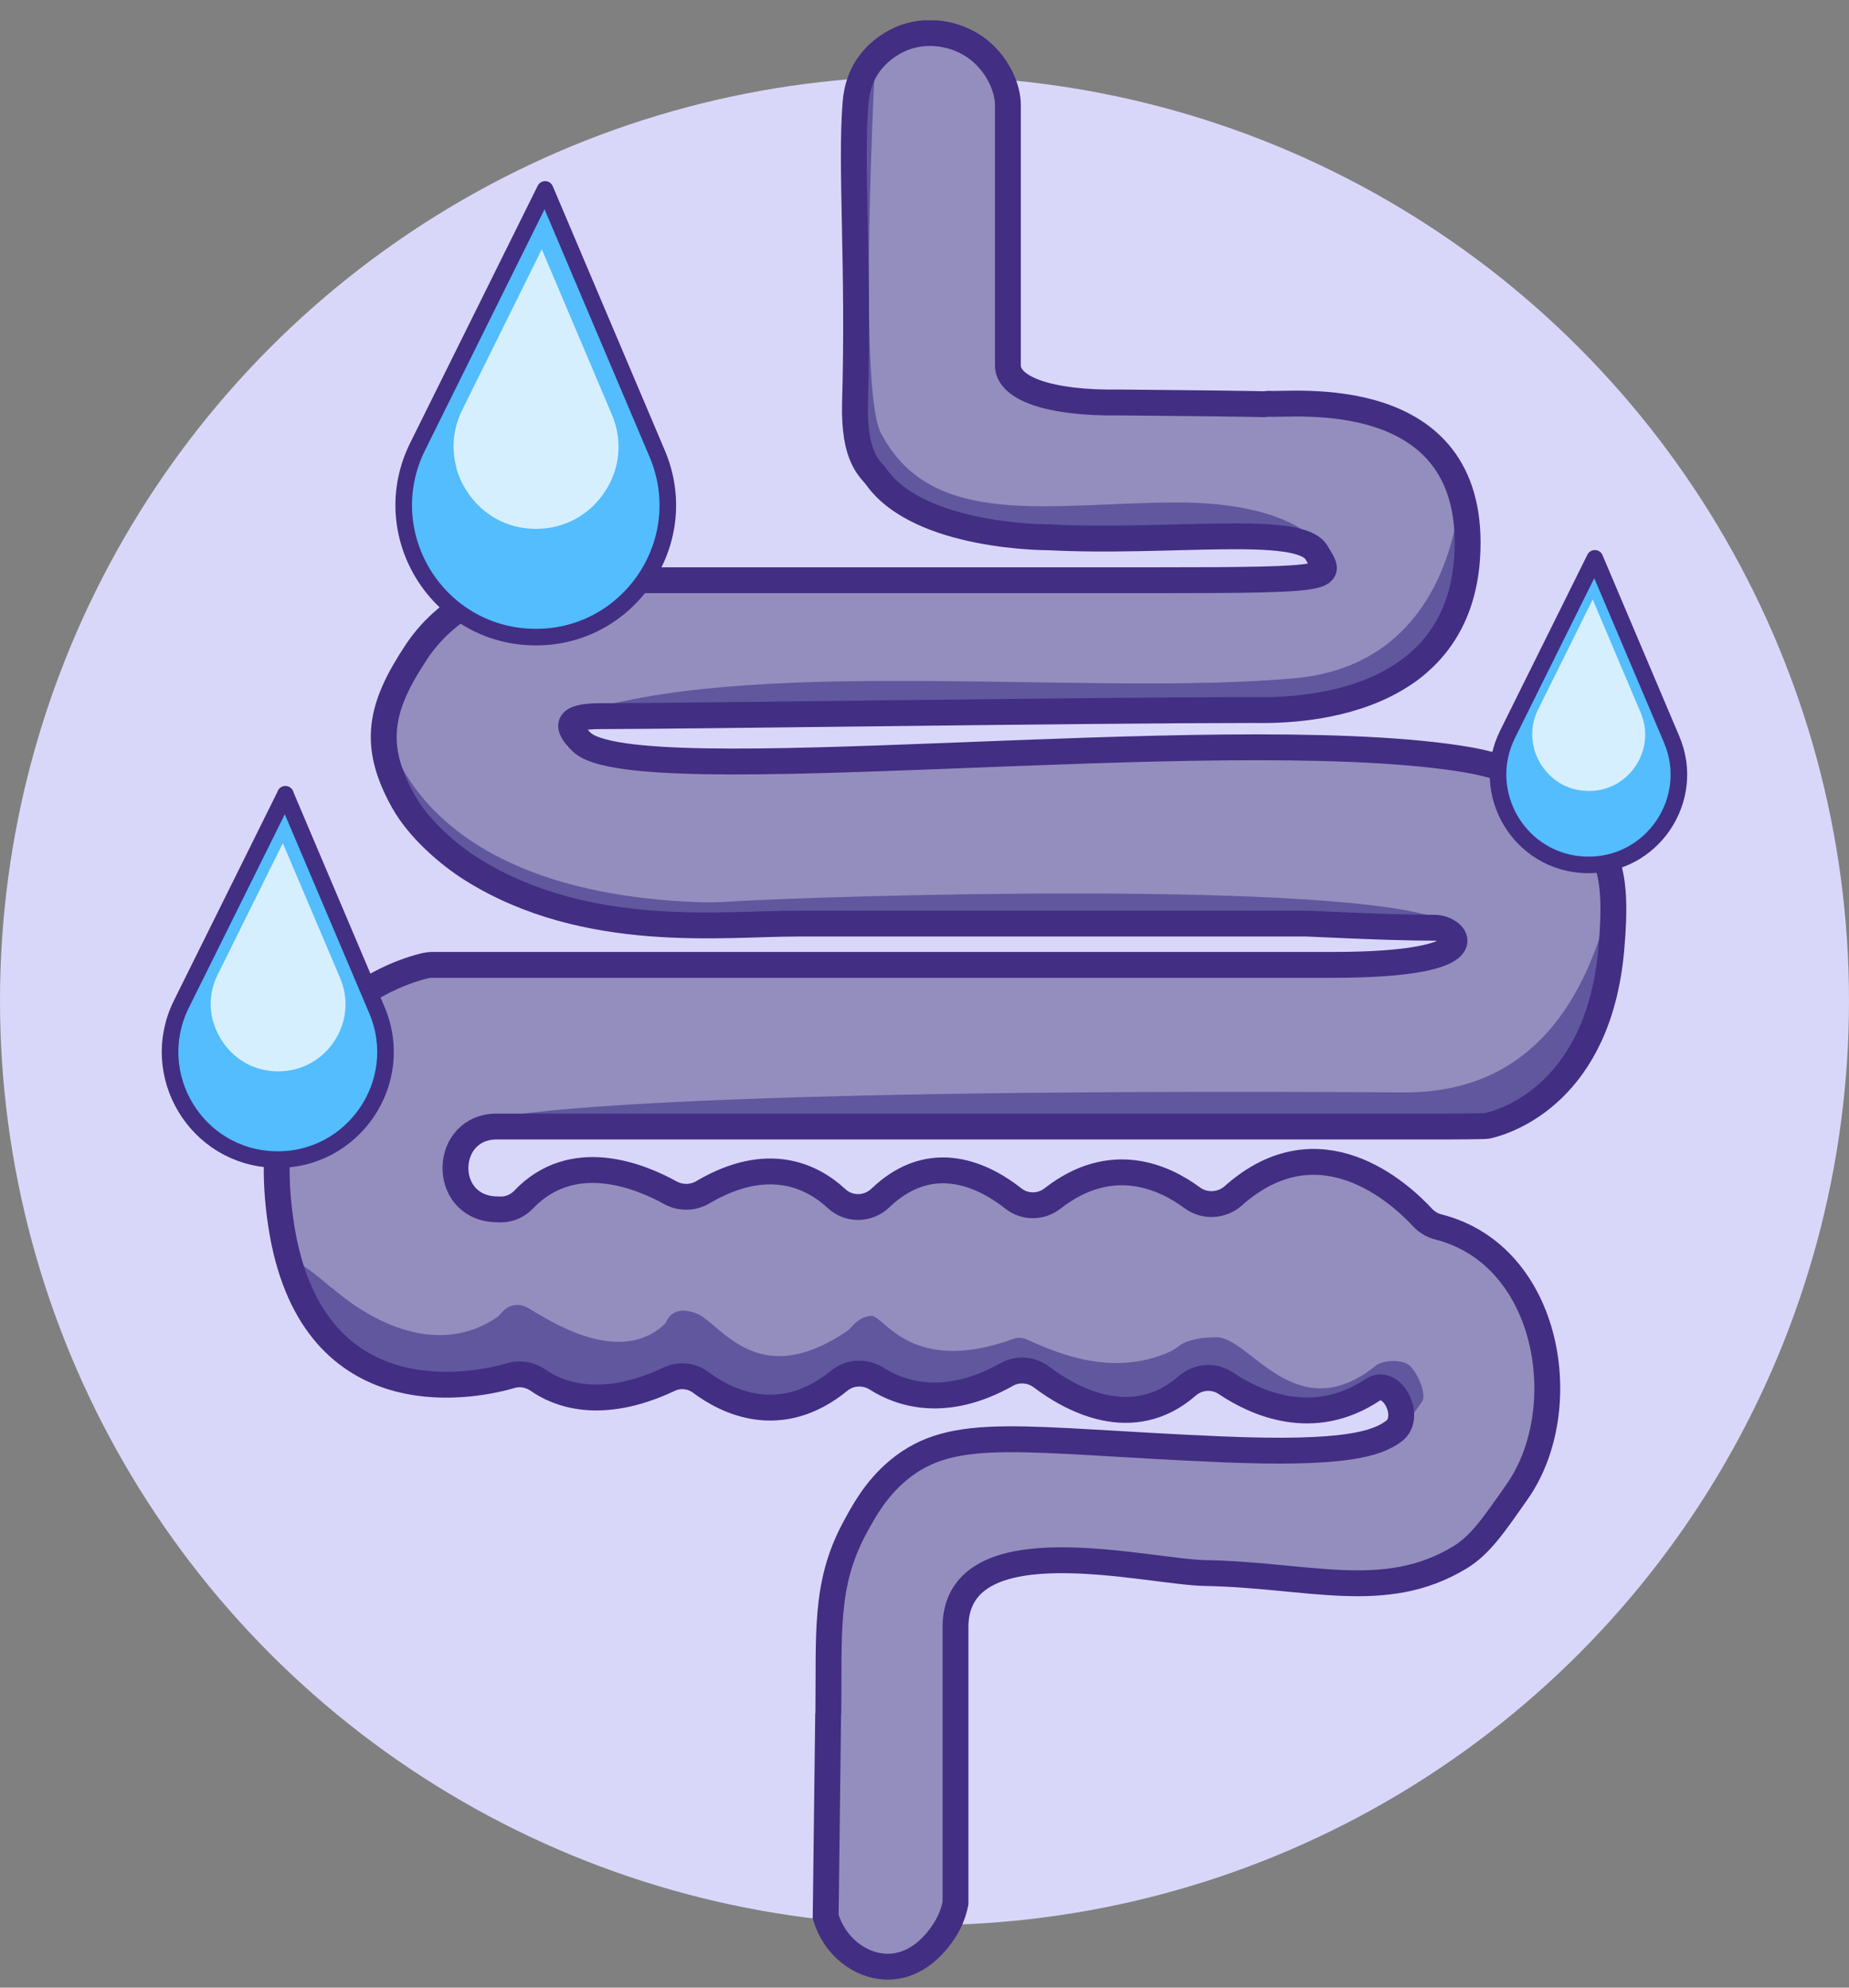
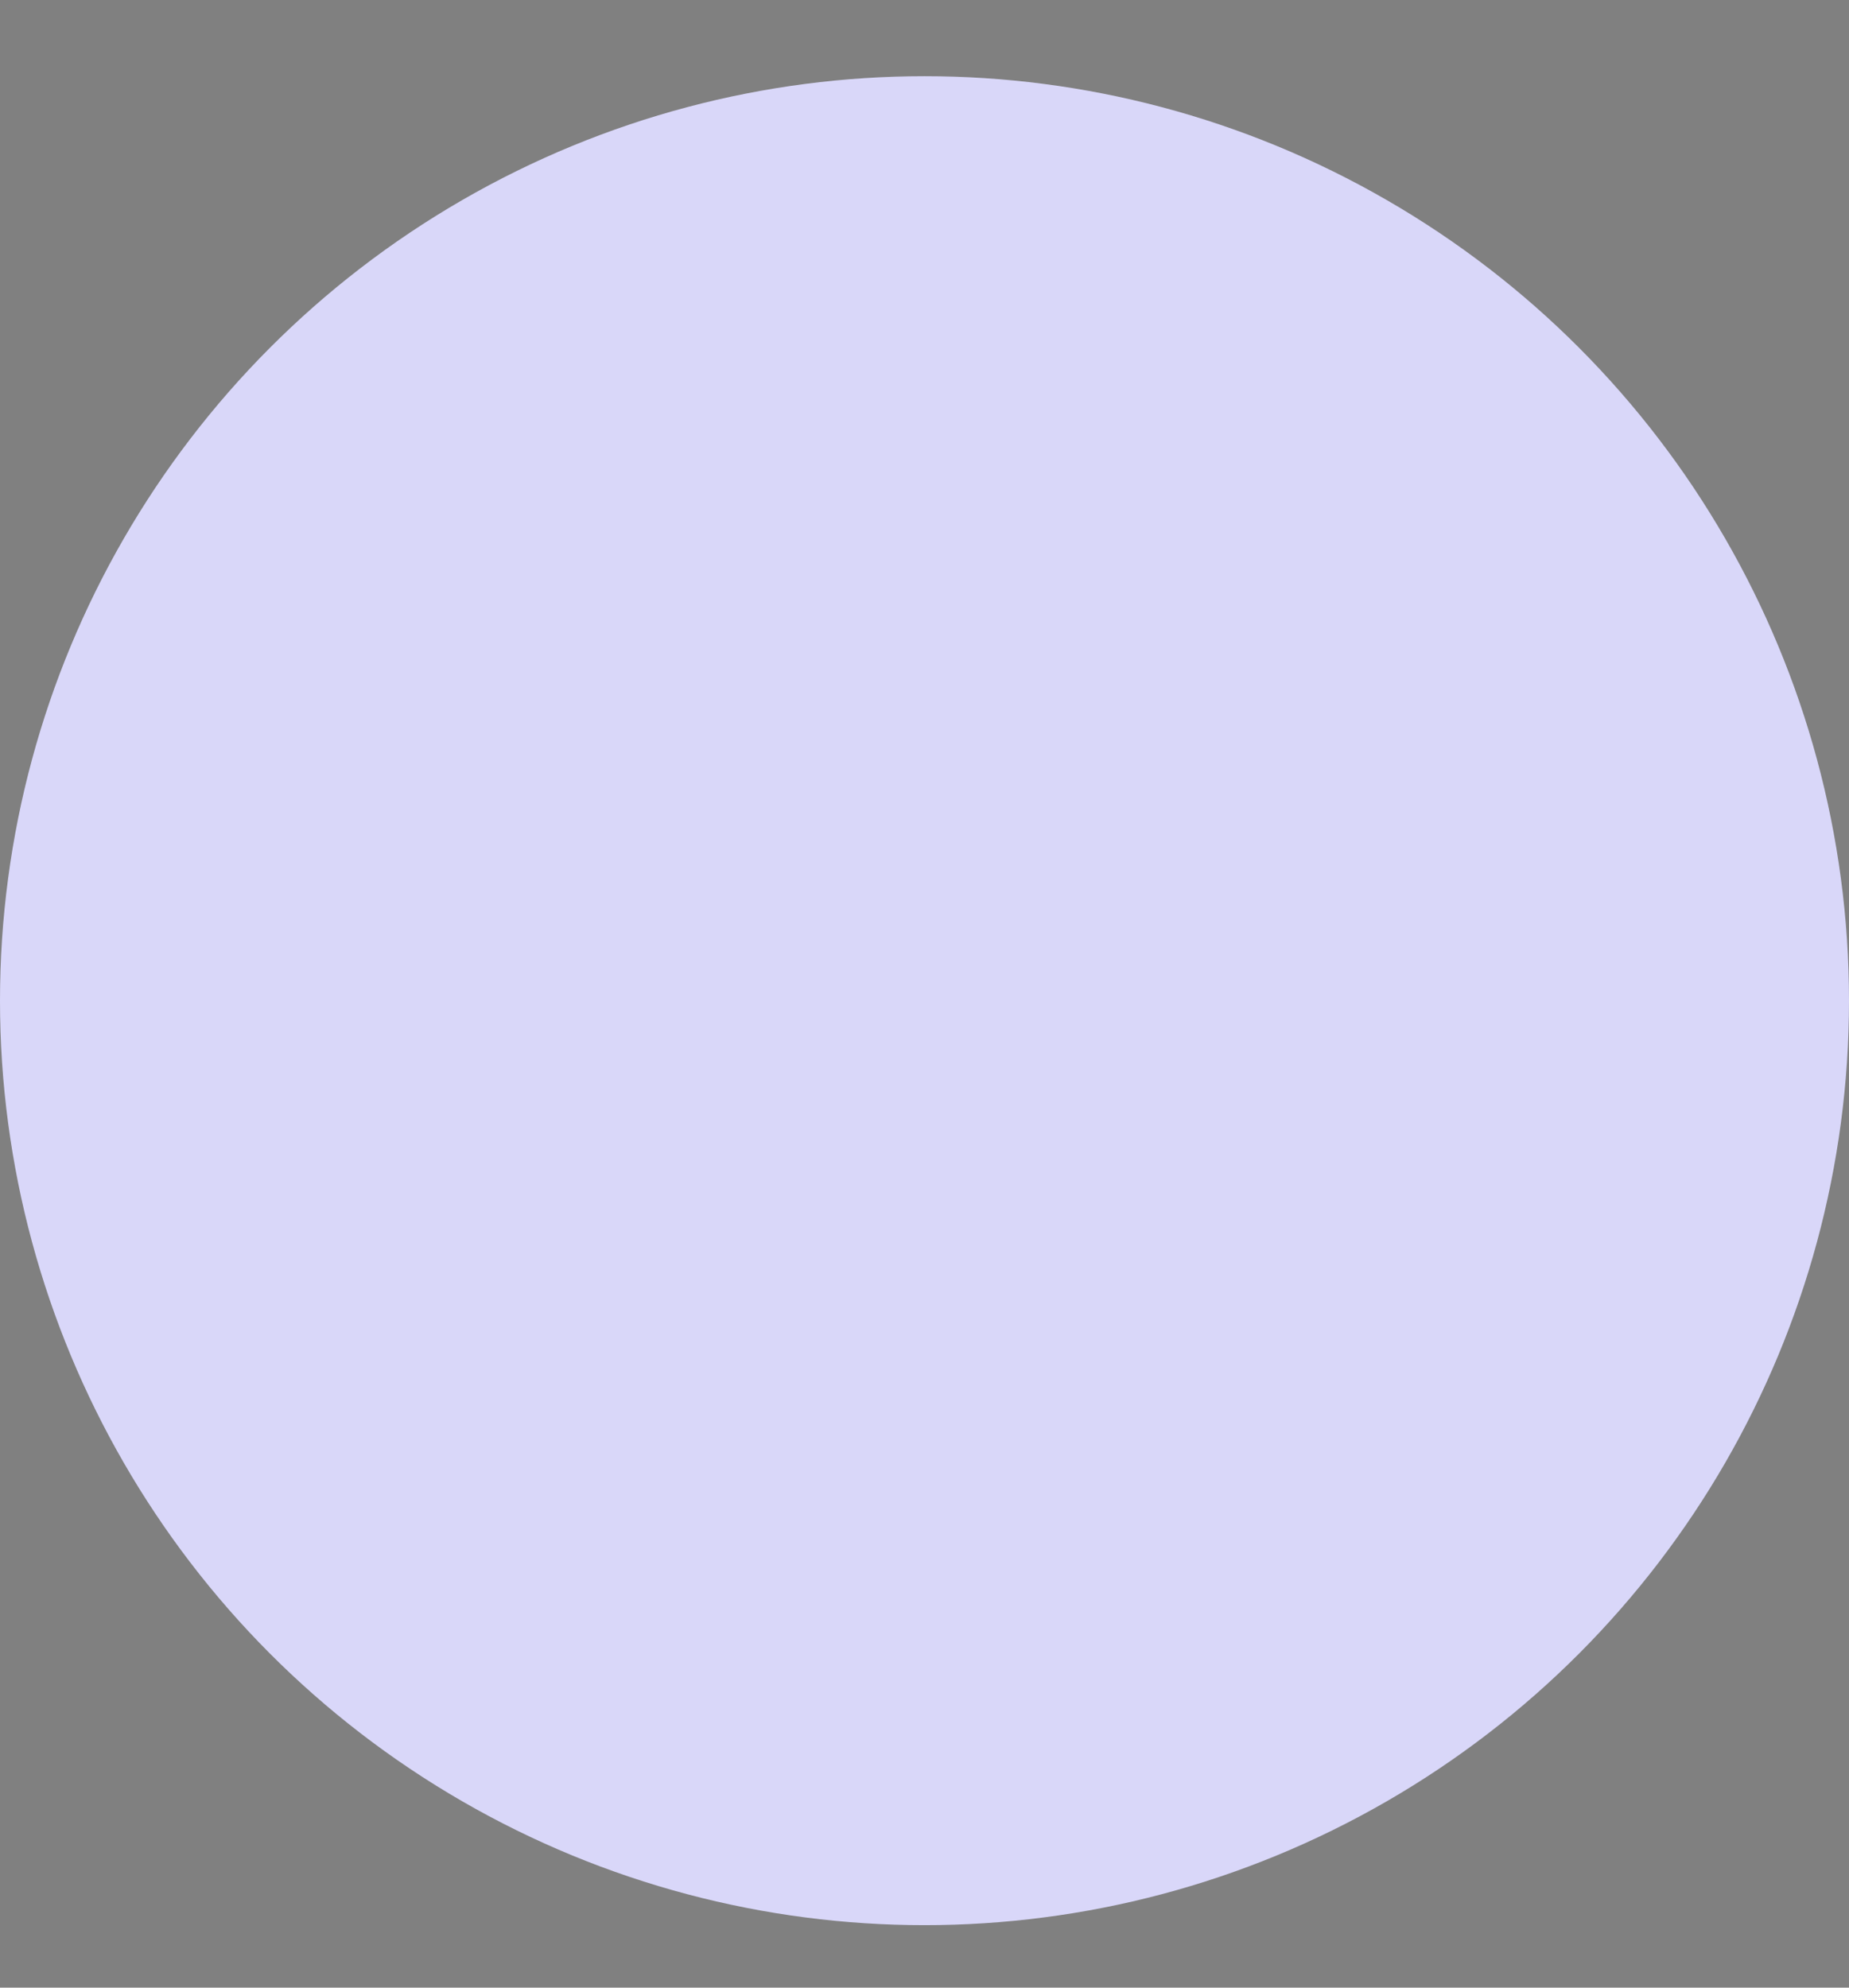
<svg xmlns="http://www.w3.org/2000/svg" width="80" height="86" viewBox="0 0 80 86" fill="none">
  <rect x="0" y="0" width="80" height="86" fill="#808080" stroke="none" />
  <circle cx="40" cy="43.297" r="40" fill="#D9D7F9" />
  <g clip-path="url(#clip0_181_26368)">
-     <path fill-rule="evenodd" clip-rule="evenodd" d="M35.839 74.16C35.882 70.731 35.66 68.586 36.958 66.154C37.353 65.422 37.869 64.446 38.867 63.614C41.277 61.612 44.204 62.344 52.899 62.71C58.172 62.932 59.571 62.473 60.309 61.921C61.113 61.318 60.23 59.582 59.391 60.135C56.794 61.856 54.305 60.709 53.028 59.848C52.511 59.503 51.837 59.561 51.371 59.97C48.989 62.043 46.32 60.536 45.065 59.59C44.627 59.26 44.032 59.209 43.551 59.482C40.882 60.981 38.953 60.307 37.934 59.654C37.425 59.331 36.779 59.36 36.313 59.74C33.744 61.835 31.406 60.623 30.33 59.819C29.928 59.518 29.397 59.468 28.945 59.676C25.961 61.075 24.117 60.3 23.292 59.726C22.948 59.482 22.51 59.396 22.108 59.518C20.15 60.092 13.428 61.204 12.165 53.011C10.788 44.058 17.151 42.078 18.392 41.784C18.5 41.762 18.6 41.748 18.708 41.748H57.662C64.607 41.748 63.028 40.141 62.074 40.141C59.972 40.141 56.737 39.962 56.543 39.962H34.462C31.298 39.962 25.365 40.708 20.43 37.623C19.389 36.97 18.12 35.865 17.452 34.675C16.075 32.214 16.448 30.571 18.019 28.204C19.511 25.951 21.972 25.277 22.618 25.133C22.711 25.112 22.811 25.105 22.912 25.105H49.993C49.993 25.105 50.015 25.105 50.022 25.105C50.503 25.133 56.435 25.628 57.318 24.674C57.956 23.985 56.708 23.856 56.565 23.691C54.714 21.661 51.651 23.749 45.38 23.247C39.706 22.794 38.372 21.259 37.934 20.649C37.676 20.284 36.937 19.846 37.001 17.436C37.173 11.417 36.8 7.249 37.023 4.451C37.073 3.812 37.267 3.296 37.532 2.887C38.12 1.997 39.01 1.667 39.189 1.603C40.316 1.215 41.535 1.51 42.339 2.141C43.228 2.844 43.616 3.87 43.616 4.53V15.807C43.616 16.811 45.431 17.457 48.415 17.414C55.137 17.471 54.678 17.5 54.742 17.486C54.742 17.486 54.793 17.479 54.864 17.471C54.886 17.471 54.907 17.471 54.922 17.471C55.883 17.543 63.753 16.56 63.502 23.82C63.258 31.059 58.602 30.169 57.877 30.291C57.863 30.291 57.418 30.37 57.131 30.442C56.17 30.686 55.18 30.722 54.183 30.722C47.411 30.722 29.648 30.987 25.961 30.987C24.425 30.987 24.547 32.508 24.547 32.508C24.547 32.508 24.504 31.453 25.172 32.106C27.474 34.352 52.44 31.217 63.057 32.802C64.241 32.981 66.486 33.39 68.064 35.162C69.449 36.719 70.059 37.372 69.722 41.095C69.169 47.222 65.267 48.513 64.356 48.714C64.262 48.735 62.842 48.742 62.741 48.742H21.498C19.727 48.742 19.626 52.215 21.391 52.322C21.491 52.322 21.577 52.33 21.671 52.33C22.044 52.33 22.402 52.172 22.654 51.906C24.77 49.682 27.675 50.873 29.002 51.605C29.44 51.849 29.978 51.842 30.409 51.591C33.249 49.919 35.172 50.909 36.212 51.877C36.743 52.373 37.568 52.344 38.092 51.849C40.337 49.697 42.647 50.923 43.845 51.87C44.34 52.265 45.043 52.258 45.545 51.87C48.092 49.883 50.381 50.952 51.586 51.842C52.117 52.236 52.849 52.208 53.343 51.77C57.081 48.427 60.575 51.627 61.558 52.695C61.744 52.896 61.988 53.04 62.254 53.104C67.089 54.338 68.143 61.01 65.647 64.561C64.65 65.981 64.054 66.871 63.157 67.409C59.908 69.368 56.644 68.155 52.153 68.076C49.649 68.033 41.464 65.888 41.349 70.336V82.359C41.306 82.582 41.227 82.876 41.062 83.206C40.968 83.4 40.057 85.143 38.364 85.107C37.195 85.078 36.112 84.21 35.732 82.948L35.839 74.145V74.16Z" fill="#948EBE" />
    <path fill-rule="evenodd" clip-rule="evenodd" d="M14.339 55.701C16.118 57.251 18.973 58.707 21.499 57C21.556 56.964 21.606 56.914 21.649 56.856C21.793 56.67 22.23 56.239 22.855 56.598C23.622 57.036 26.707 59.152 28.716 57.33C28.773 57.28 28.823 57.215 28.852 57.143C28.945 56.942 29.261 56.505 30.114 56.821C31.183 57.222 32.719 60.257 36.657 57.588C36.707 57.552 36.758 57.509 36.801 57.459C36.93 57.301 37.274 56.935 37.712 56.935C38.257 56.935 39.441 59.539 43.86 57.925C44.025 57.868 44.204 57.868 44.369 57.932C45.309 58.327 47.949 59.704 50.632 58.478C50.768 58.413 50.89 58.334 51.005 58.241C51.184 58.097 51.629 57.861 52.641 57.861C54.097 57.861 56.062 61.864 59.52 59.095C59.822 58.851 60.525 58.829 60.869 59.001C61.256 59.188 61.759 60.314 61.529 60.644C59.929 62.968 60.711 60.931 60.618 60.924C60.532 60.924 60.044 60.099 59.936 60.077C59.807 60.049 59.671 60.063 59.542 60.12C59.162 60.278 58.279 60.658 57.942 60.838C57.562 61.046 56.479 61.039 56.206 61.032C56.163 61.032 56.127 61.032 56.084 61.017L54.585 60.716C54.513 60.702 54.441 60.673 54.377 60.637L53.171 59.934C53.171 59.934 53.114 59.905 53.078 59.891L52.583 59.69C52.418 59.626 52.232 59.626 52.067 59.69L51.421 59.963C51.378 59.977 51.342 59.998 51.306 60.027L50.496 60.572C50.445 60.608 50.395 60.63 50.338 60.651L49.255 61.024C49.161 61.053 49.068 61.067 48.975 61.06L47.497 60.938C47.404 60.931 47.31 60.902 47.224 60.859L45.754 60.063C45.754 60.063 45.718 60.042 45.703 60.034L44.979 59.547C44.871 59.475 44.749 59.439 44.62 59.432L43.91 59.41C43.802 59.41 43.695 59.432 43.601 59.475L42.432 60.013C42.432 60.013 42.382 60.034 42.36 60.042L41.241 60.415C41.148 60.443 41.055 60.458 40.961 60.443L39.684 60.321C39.62 60.321 39.562 60.3 39.498 60.278L37.999 59.697C37.999 59.697 37.948 59.683 37.927 59.676L37.267 59.504C37.102 59.461 36.922 59.482 36.772 59.561L36.097 59.92C36.097 59.92 36.069 59.934 36.062 59.941L34.763 60.752C34.663 60.809 34.555 60.845 34.44 60.852L33.429 60.91C33.386 60.91 33.343 60.91 33.3 60.91L31.477 60.666C31.356 60.651 31.241 60.601 31.148 60.522L30.129 59.726C29.964 59.597 29.741 59.547 29.533 59.604L28.687 59.819C28.687 59.819 28.63 59.834 28.601 59.848L26.936 60.522C26.822 60.565 26.7 60.58 26.578 60.565L23.923 60.178C23.837 60.163 23.751 60.135 23.68 60.092L22.84 59.604C22.711 59.525 22.56 59.496 22.41 59.518L19.239 59.92C19.174 59.927 19.11 59.92 19.045 59.92L16.032 59.432C15.889 59.41 15.759 59.346 15.659 59.245L13.571 57.186C13.492 57.115 13.435 57.021 13.406 56.921L13.256 56.304C13.033 55.651 11.455 53.212 14.339 55.723" fill="#60579E" />
    <path fill-rule="evenodd" clip-rule="evenodd" d="M21.606 48.348C21.606 48.348 26.613 47.05 60.733 47.265C66.622 47.301 68.667 42.709 69.564 39.402C69.585 39.316 69.729 40.873 69.75 40.787L68.48 45.88L65.625 48.14L62.741 48.908L21.613 48.355L21.606 48.348Z" fill="#60579E" />
    <path fill-rule="evenodd" clip-rule="evenodd" d="M16.62 31.052C16.62 31.052 17.345 38.563 30.243 39.036C30.659 39.05 31.075 39.043 31.484 39.015C35.545 38.756 58.293 38.06 62.411 39.811L28.765 40.141L23.22 38.957L18.6 36.547L16.613 33.146V31.044L16.62 31.052Z" fill="#60579E" />
    <path fill-rule="evenodd" clip-rule="evenodd" d="M63.179 21.108C63.179 21.108 63.071 28.706 56.026 29.344C47.353 30.133 33.228 28.419 25.43 30.729L30.322 30.973H55.897L59.879 29.775L62.418 27.35L63.509 24.301L63.186 21.101L63.179 21.108Z" fill="#60579E" />
    <path fill-rule="evenodd" clip-rule="evenodd" d="M37.877 2.392C37.877 2.392 37.102 16.776 38.106 18.72C40.301 22.974 45.51 21.74 50.926 21.74C56.342 21.74 57.303 23.849 57.303 23.849L56.026 23.038L53.666 23.196L48.437 23.361L44.254 23.139L40.631 22.378L38.737 21.446L37.396 19.903L37.016 18.153L37.044 4.322L37.877 2.406V2.392Z" fill="#60579E" />
-     <path d="M35.839 74.16C35.882 70.731 35.66 68.586 36.958 66.154C37.353 65.422 37.869 64.446 38.866 63.614C41.277 61.612 44.204 62.344 52.899 62.71C58.171 62.932 59.57 62.473 60.309 61.921C61.113 61.318 60.23 59.582 59.391 60.135C56.801 61.856 54.312 60.709 53.035 59.848C52.518 59.503 51.837 59.554 51.37 59.962C48.989 62.036 46.313 60.529 45.065 59.582C44.627 59.252 44.032 59.202 43.551 59.475C40.882 60.974 38.953 60.3 37.934 59.654C37.432 59.331 36.772 59.36 36.312 59.74C33.744 61.835 31.405 60.623 30.329 59.819C29.928 59.518 29.404 59.46 28.952 59.676C25.96 61.082 24.117 60.3 23.292 59.726C22.948 59.482 22.51 59.396 22.108 59.518C20.15 60.092 13.428 61.204 12.165 53.011C10.788 44.051 17.158 42.078 18.392 41.784C18.5 41.762 18.6 41.748 18.708 41.748H57.662C64.606 41.748 63.028 40.141 62.074 40.141C59.972 40.141 56.737 39.962 56.543 39.962H34.462C31.298 39.962 25.365 40.708 20.429 37.623C19.389 36.97 18.119 35.865 17.452 34.675C16.075 32.214 16.448 30.571 18.019 28.204C19.511 25.951 21.972 25.277 22.617 25.133C22.711 25.112 22.811 25.105 22.912 25.105H49.993C58.093 25.105 57.605 25.011 56.959 23.907C56.22 22.651 50.567 23.519 45.373 23.247C45.373 23.247 39.813 23.282 37.927 20.649C37.668 20.284 36.929 19.846 36.994 17.436C37.166 11.417 36.793 7.249 37.016 4.451C37.066 3.812 37.259 3.296 37.525 2.887C38.113 1.997 39.003 1.667 39.182 1.603C40.308 1.215 41.528 1.51 42.331 2.141C43.221 2.844 43.608 3.87 43.608 4.53V15.807C43.608 16.811 45.423 17.457 48.408 17.414C55.13 17.471 54.67 17.5 54.735 17.486C54.735 17.486 54.785 17.479 54.857 17.471C54.879 17.471 54.9 17.471 54.914 17.471C55.876 17.543 63.745 16.56 63.494 23.82C63.251 31.059 55.173 30.722 54.175 30.722C47.403 30.722 29.641 30.987 25.953 30.987C24.418 30.987 24.497 31.453 25.164 32.106C27.467 34.352 52.432 31.217 63.05 32.802C64.233 32.981 66.479 33.39 68.057 35.162C69.442 36.719 70.051 37.372 69.714 41.095C69.162 47.222 65.259 48.513 64.348 48.714C64.255 48.735 62.834 48.742 62.734 48.742H21.498C19.181 48.742 19.074 52.179 21.391 52.322C21.491 52.322 21.584 52.33 21.671 52.33C22.044 52.33 22.402 52.172 22.653 51.906C24.77 49.682 27.675 50.873 29.002 51.605C29.447 51.849 29.978 51.842 30.416 51.583C33.242 49.919 35.165 50.902 36.198 51.863C36.729 52.358 37.561 52.344 38.092 51.834C40.337 49.682 42.647 50.909 43.845 51.856C44.34 52.251 45.043 52.243 45.538 51.856C48.092 49.862 50.373 50.931 51.586 51.827C52.124 52.222 52.863 52.179 53.358 51.741C57.088 48.42 60.568 51.619 61.55 52.681C61.737 52.882 61.981 53.025 62.246 53.09C67.081 54.324 68.136 60.996 65.639 64.547C64.642 65.967 64.047 66.857 63.15 67.395C59.9 69.353 56.636 68.141 52.145 68.062C49.642 68.019 41.456 65.874 41.341 70.322V82.345C41.298 82.567 41.219 82.862 41.054 83.192C40.961 83.385 40.05 85.129 38.357 85.093C37.188 85.064 36.104 84.196 35.724 82.933C35.76 79.999 35.796 77.065 35.832 74.131L35.839 74.16Z" stroke="#422E83" stroke-width="1.119" />
-     <path d="M23.586 8.196L18.069 19.322C16.218 23.053 18.851 27.436 23.012 27.565C27.173 27.687 30.057 23.462 28.436 19.631L23.586 8.196Z" fill="#53BDFD" stroke="#422E83" stroke-width="0.717" stroke-linecap="round" stroke-linejoin="round" />
    <path d="M19.755 20.269C19.59 19.674 19.497 18.756 19.999 17.737L23.442 10.785L26.47 17.931C26.534 18.074 26.585 18.225 26.628 18.375C26.936 19.466 26.707 20.614 25.996 21.518C25.293 22.422 24.232 22.916 23.084 22.881C21.276 22.83 20.107 21.532 19.748 20.269H19.755Z" fill="#D6EFFF" />
    <path d="M69.004 24.157L65.224 31.776C63.961 34.33 65.762 37.336 68.61 37.422C71.458 37.508 73.438 34.61 72.326 31.991L69.004 24.157Z" fill="#53BDFD" stroke="#422E83" stroke-width="0.717" stroke-linecap="round" stroke-linejoin="round" />
    <path d="M66.386 32.429C66.271 32.02 66.206 31.389 66.551 30.693L68.911 25.936L70.984 30.829C71.027 30.93 71.063 31.03 71.092 31.138C71.3 31.884 71.142 32.666 70.661 33.29C70.181 33.907 69.456 34.251 68.667 34.222C67.426 34.187 66.63 33.297 66.386 32.436V32.429Z" fill="#D6EFFF" />
    <path d="M12.352 34.366L7.847 43.448C6.34 46.49 8.485 50.07 11.878 50.17C15.272 50.27 17.632 46.82 16.305 43.699L12.345 34.366H12.352Z" fill="#53BDFD" stroke="#422E83" stroke-width="0.717" stroke-linecap="round" stroke-linejoin="round" />
    <path d="M9.224 44.223C9.088 43.735 9.009 42.989 9.425 42.157L12.237 36.482L14.712 42.307C14.762 42.429 14.805 42.551 14.841 42.673C15.092 43.563 14.906 44.495 14.325 45.242C13.751 45.98 12.883 46.382 11.95 46.353C10.472 46.31 9.518 45.249 9.231 44.223H9.224Z" fill="#D6EFFF" />
  </g>
  <defs>
    <clipPath id="clip0_181_26368">
-       <rect width="66" height="84.796" fill="white" transform="translate(7 0.878)" />
-     </clipPath>
+       </clipPath>
  </defs>
</svg>